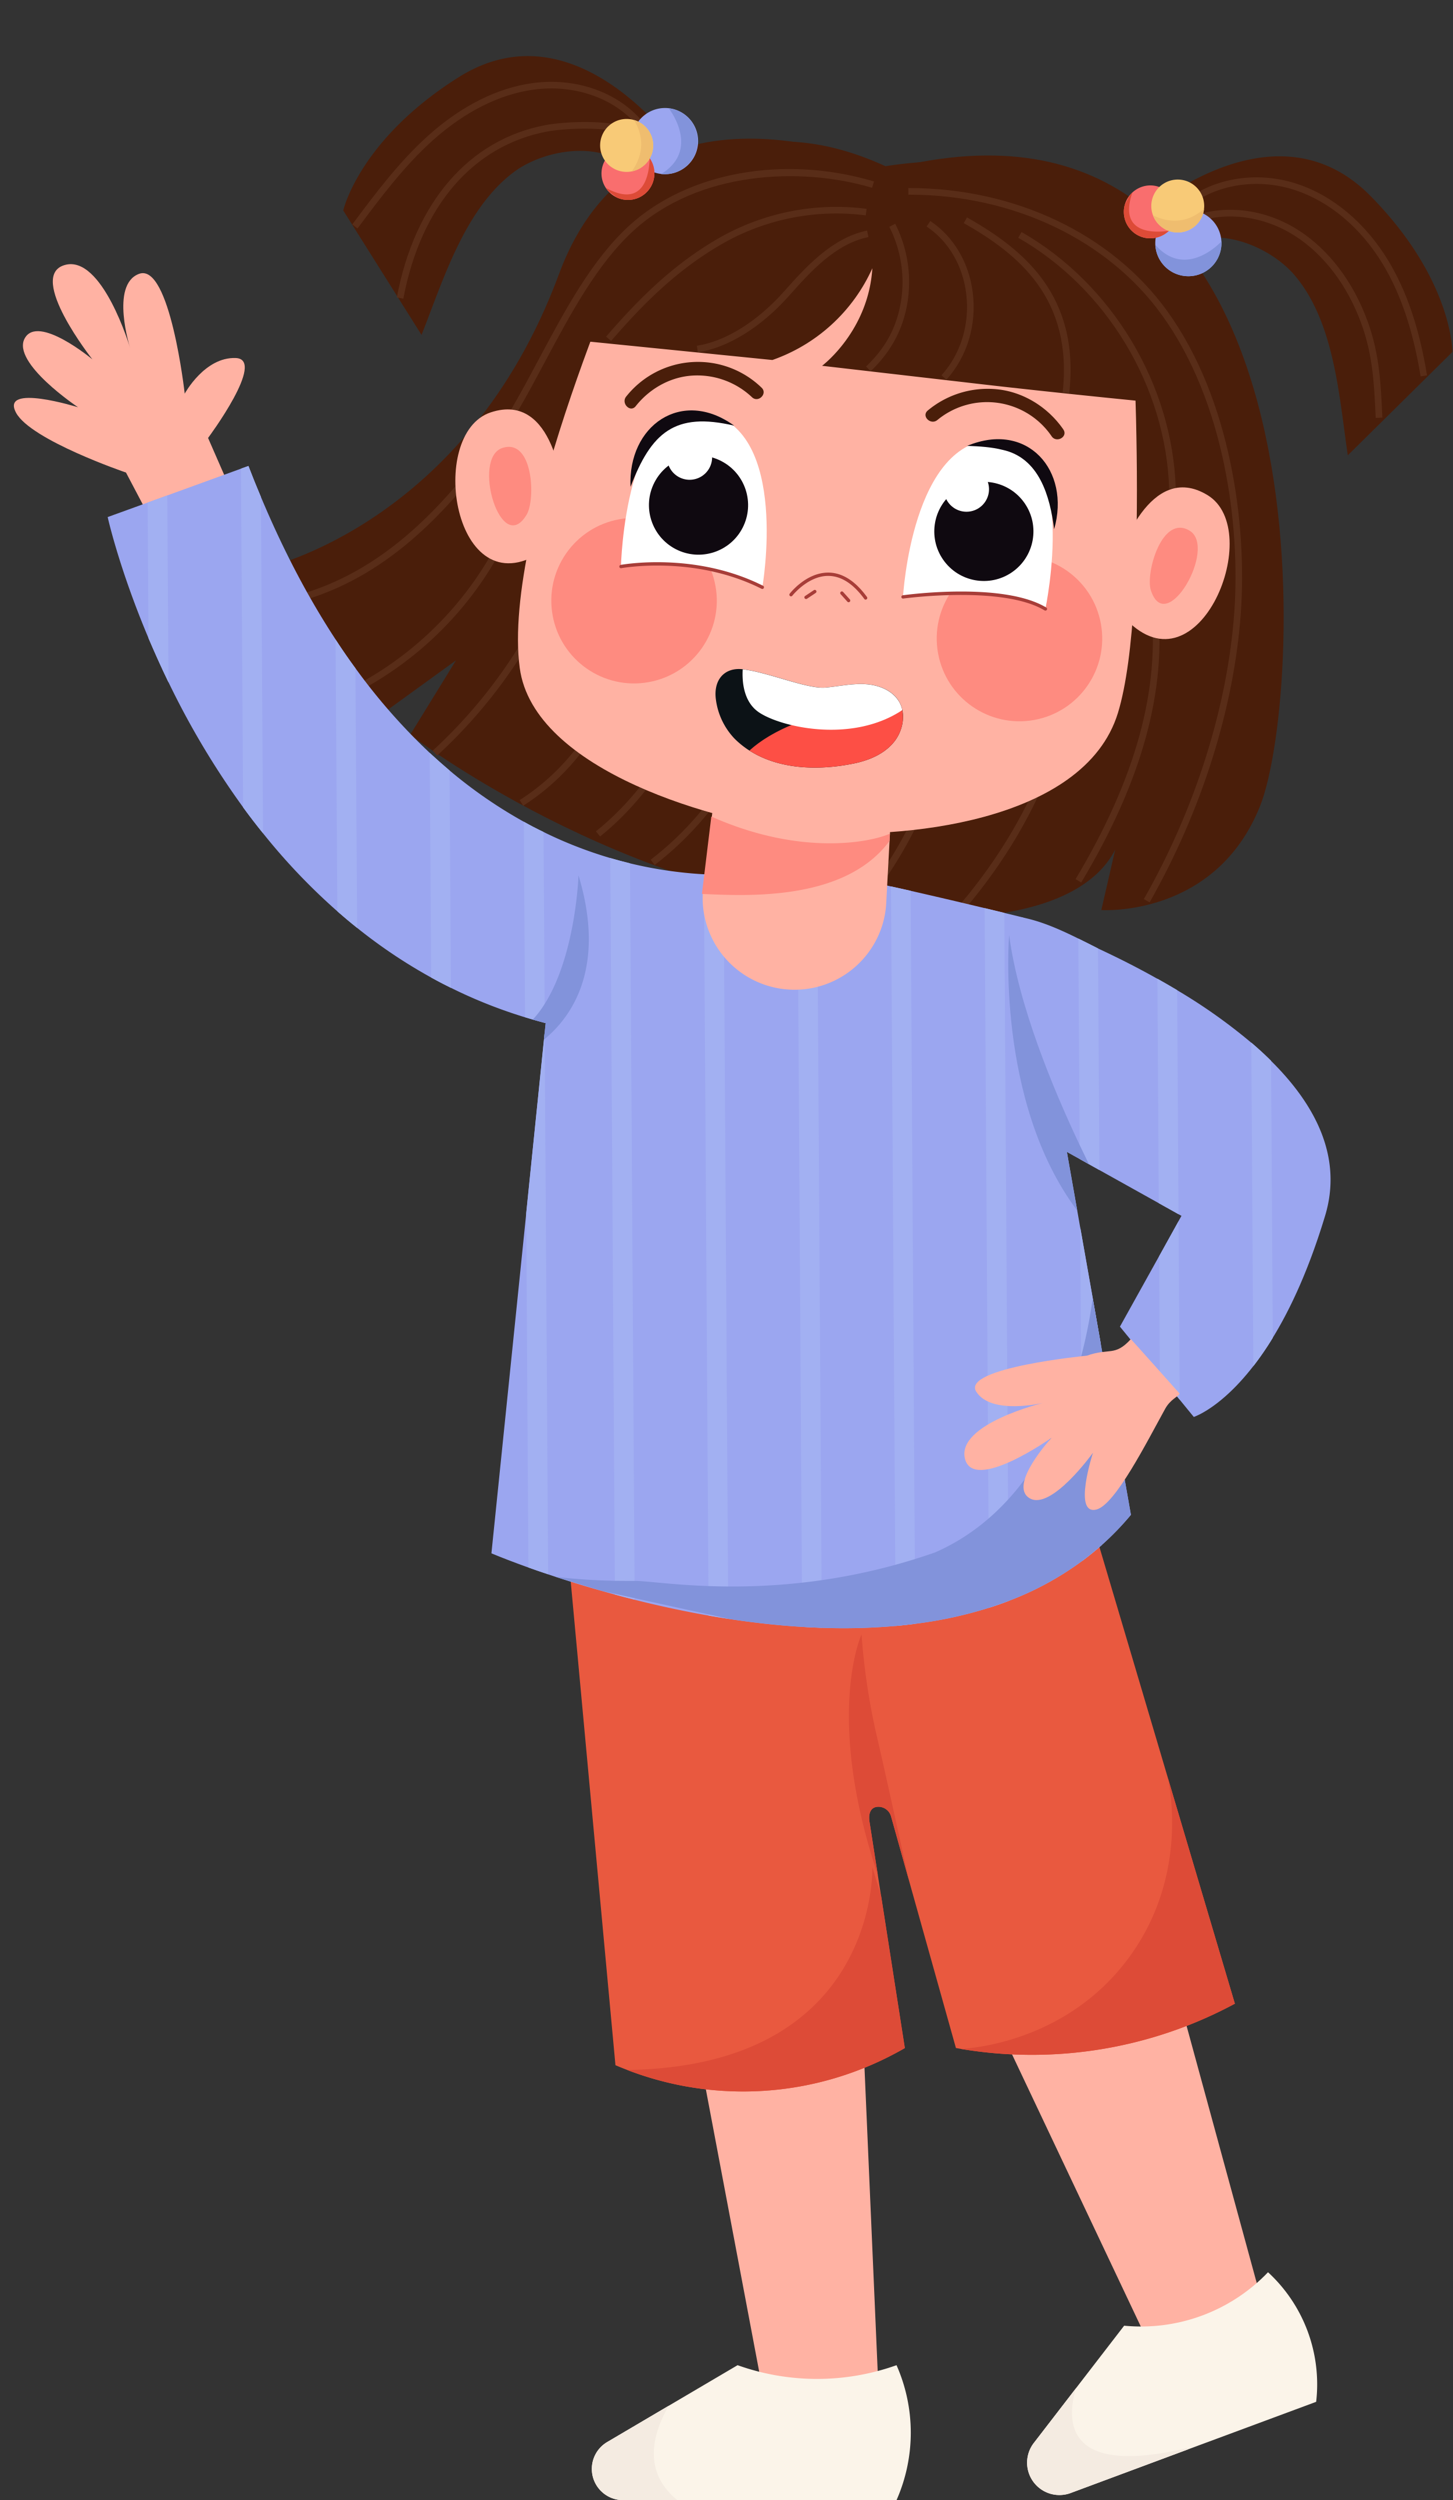
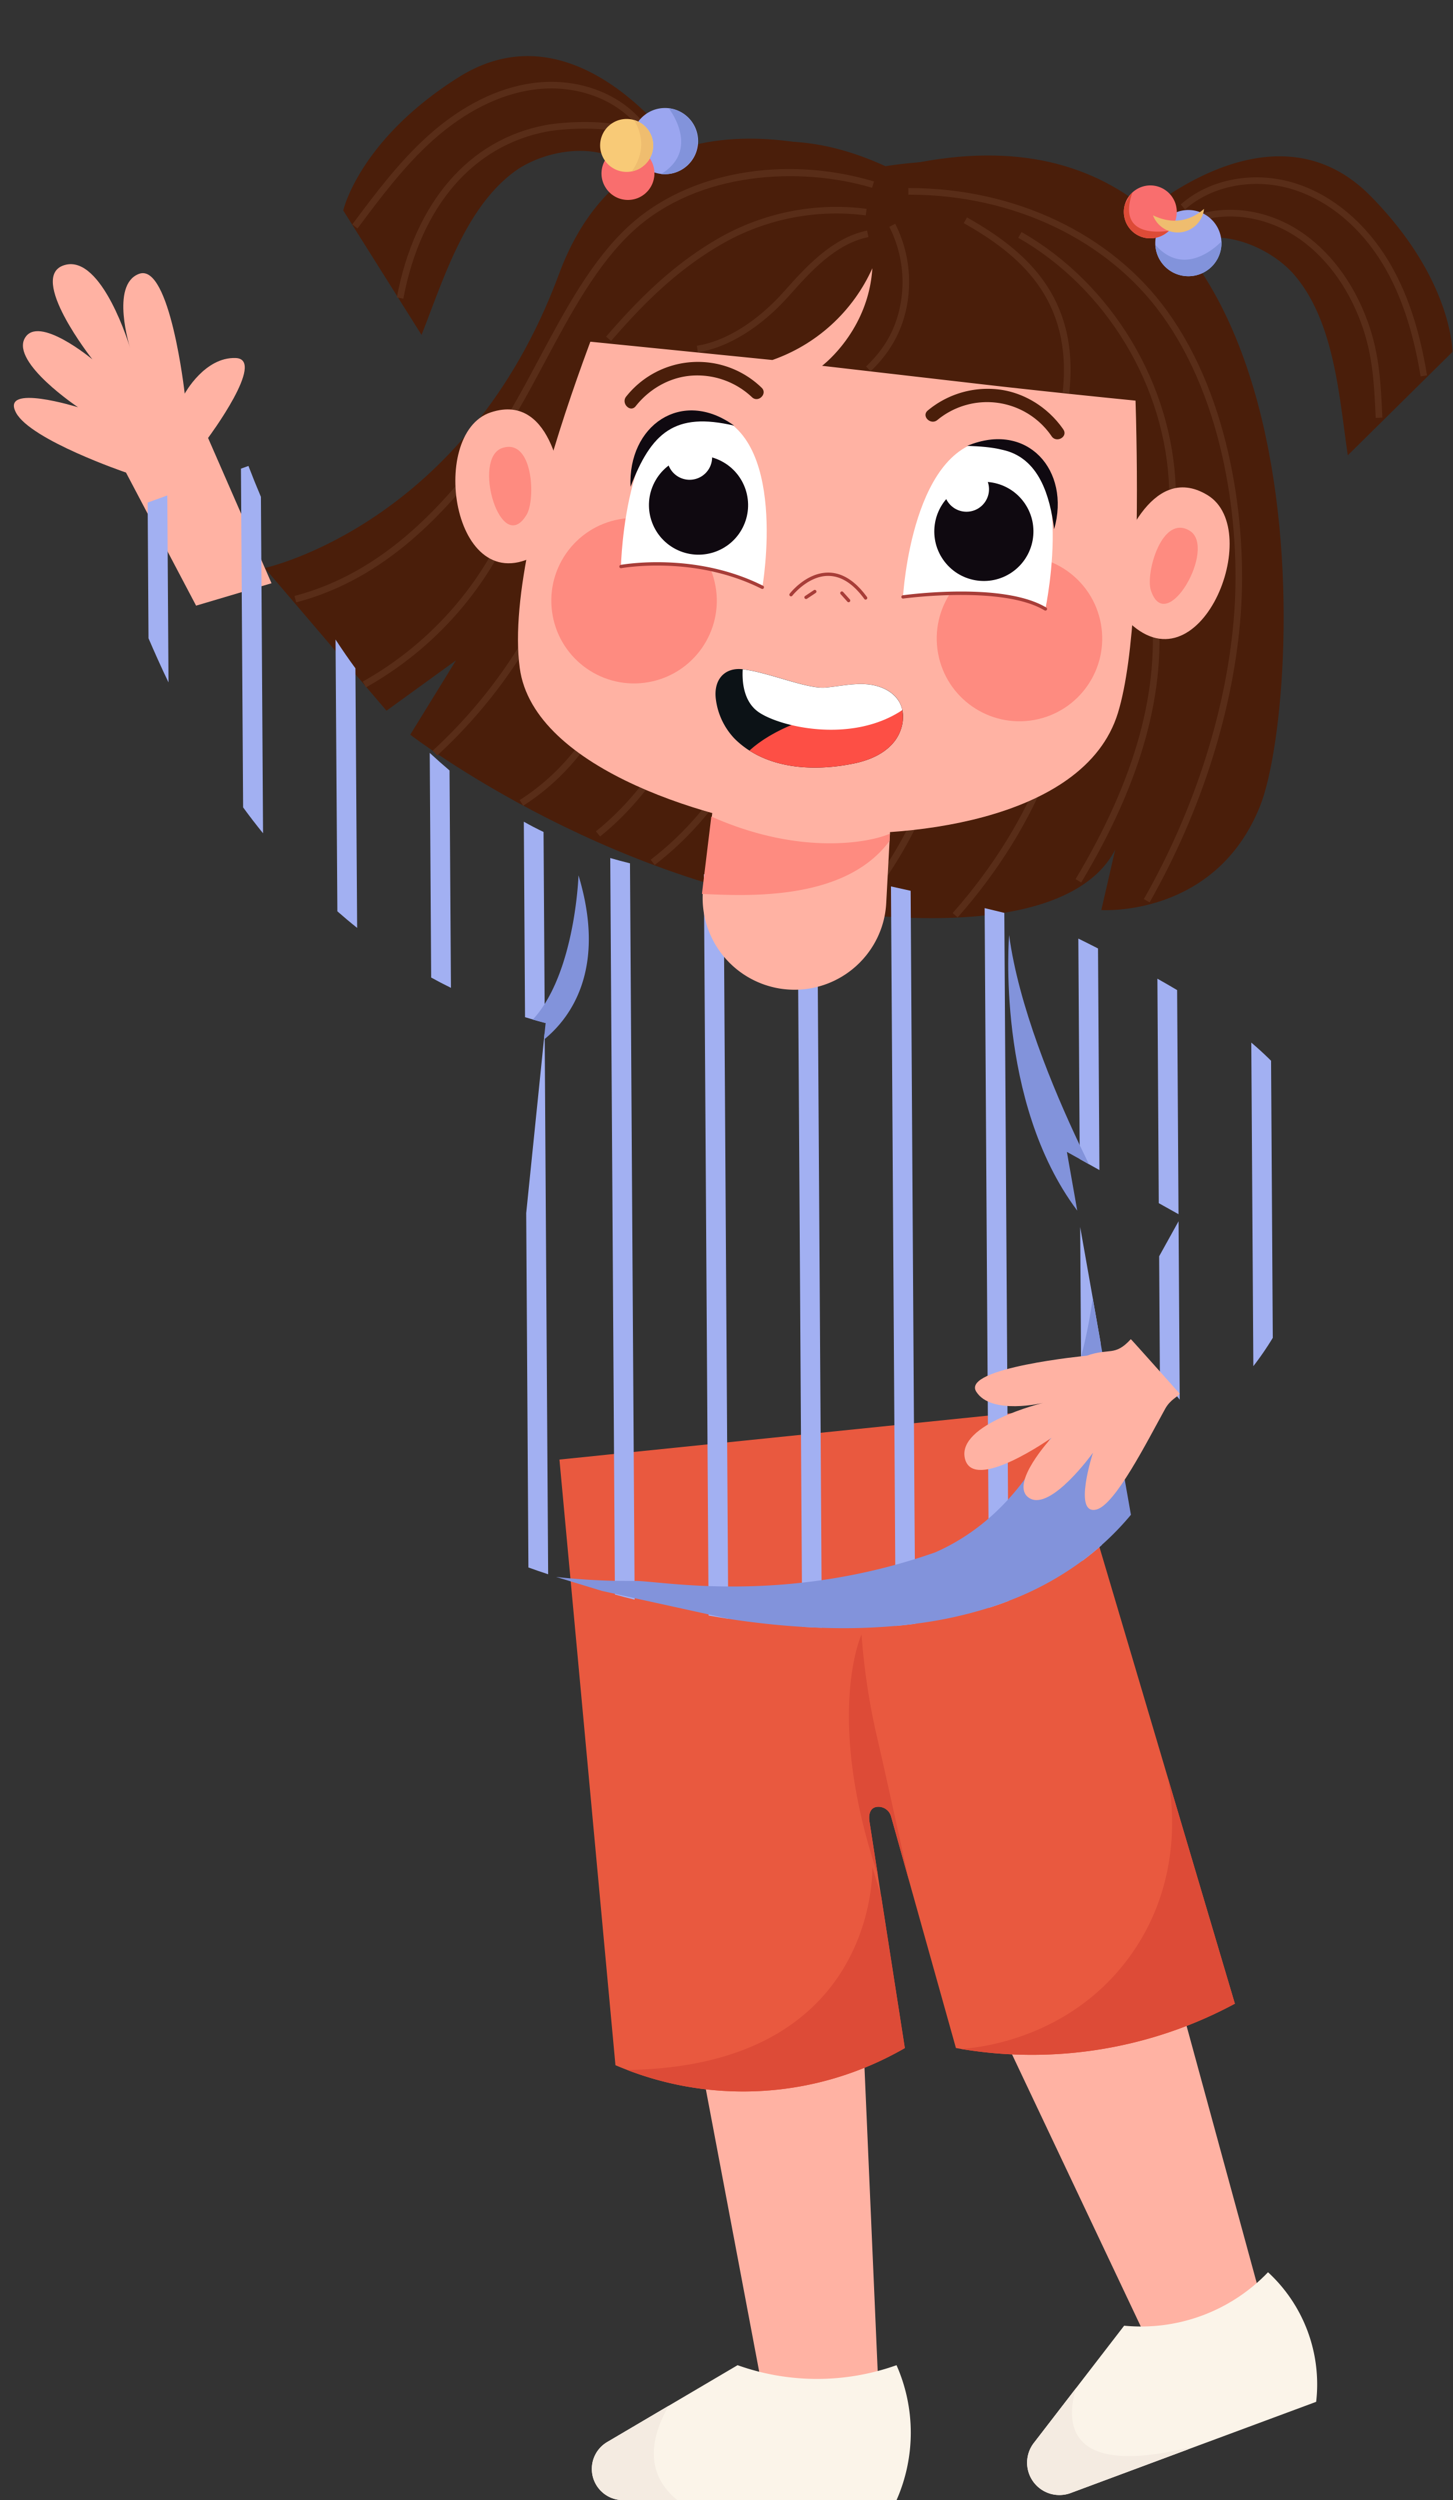
<svg xmlns="http://www.w3.org/2000/svg" height="1332.7" preserveAspectRatio="xMidYMid meet" version="1.0" viewBox="-7.4 -29.9 774.6 1332.7" width="774.6" zoomAndPan="magnify">
  <rect x="-7.4" y="-29.9" width="774.6" height="1332.7" fill="#333333" stroke="none" />
  <g data-name="Слой 2">
    <g data-name="Слой 1">
      <g>
        <path d="M466.87,60.14S334.16-1.5,290.6,116.19C241.17,249.75,133.72,272.87,133.72,272.87l64.92,76.07,37.06-26.85-24.39,39.63S323,448.2,460.49,458.41s130.62-52.83,130.62-52.83L579.72,455.2s60.74,4.16,84.59-55.35S703.06-.3,466.87,60.14Z" fill="#4a1e0a" />
      </g>
      <g>
        <path d="M569,440.52l-3-1.81c32-53.51,45.18-101.23,40.17-145.9l3.5-.39C614.78,337.88,601.48,386.32,569,440.52Z" fill="#592d18" />
      </g>
      <g>
        <path d="M503.12,459.14l-2.65-2.34c43.42-49.11,66-107.72,60.46-156.77l3.51-.4C570.11,349.66,547.19,409.29,503.12,459.14Z" fill="#592d18" />
      </g>
      <g>
        <path d="M449.69,457.79,447,455.47a223.24,223.24,0,0,0,54.08-141.6l3.53.05C504,366,483.93,418.48,449.69,457.79Z" fill="#592d18" />
      </g>
      <g>
        <path d="M387.18,444.19,384.46,442a264.53,264.53,0,0,0,57.71-135.1l3.5.42A268.07,268.07,0,0,1,387.18,444.19Z" fill="#592d18" />
      </g>
      <g>
        <path d="M312.5,416l-2.21-2.75c37.41-30,56-77,72.41-118.51l3.28,1.3C370.23,335.9,350.63,385.47,312.5,416Z" fill="#592d18" />
      </g>
      <g>
        <path d="M271.54,399.59l-1.89-3c36.13-23,58.2-65.59,56.21-108.4l3.52-.16C331.43,332.09,308.73,375.88,271.54,399.59Z" fill="#592d18" />
      </g>
      <g>
        <path d="M225.65,372.86l-2.38-2.61a266.89,266.89,0,0,0,79.14-135.34l3.44.8A270.53,270.53,0,0,1,225.65,372.86Z" fill="#592d18" />
      </g>
      <g>
        <path d="M341.61,431.17l-2.14-2.8c36.81-28.15,61.36-72.51,65.67-118.65l3.51.33C404.25,357.15,379.19,402.43,341.61,431.17Z" fill="#592d18" />
      </g>
      <g>
        <path d="M612.16,113.21,595.71,89.37s73.23-69.82,127.48-14.84c44,44.62,43.68,83.19,43.68,83.19l-55.75,55.07c-4.6-31-7-70.48-28.08-95.65-13.15-15.72-42.18-27.69-61-15.3A28.57,28.57,0,0,0,612.16,113.21Z" fill="#4a1e0a" />
      </g>
      <g>
        <path d="M749.93,170.73c-4-24.37-10.55-43.89-20.06-59.68-11.74-19.48-28.41-33.56-47-39.65-20.75-6.81-43.71-2.76-58.49,10.33l-2.34-2.64c15.7-13.91,40-18.24,61.93-11,19.35,6.35,36.7,21,48.87,41.18,9.75,16.18,16.46,36.11,20.52,60.93Z" fill="#592d18" />
      </g>
      <g>
        <path d="M726,192.87c-.93-19.89-1.66-35.61-9.11-54.05-8-19.82-21.1-35.71-36.86-44.75-18-10.3-39.45-11.41-56-2.89L622.42,88c17.64-9.06,40.4-7.92,59.4,3,16.44,9.43,30.07,25.94,38.37,46.49,7.68,19,8.42,35,9.36,55.21Z" fill="#592d18" />
      </g>
      <g>
        <path d="M336.37,74.26,357.82,54.8S302.43-29.88,237.08,11.29c-53.05,33.41-61.49,71-61.49,71s41.71,66.31,41.73,66.33c11.55-29.17,22.88-67,49.13-86.74,16.4-12.3,47.39-17.34,62.93-1A28.61,28.61,0,0,1,336.37,74.26Z" fill="#4a1e0a" />
      </g>
      <g>
        <path d="M183.2,91.88l-2.83-2.11c12.29-16.47,25-33.5,40.65-47.51,17.6-15.76,36.9-25.41,55.81-27.91,22.67-3,44.89,4.76,58,20.21l-2.69,2.28C319.8,22.3,298.79,15,277.29,17.85c-18.2,2.4-36.85,11.75-53.92,27C208,58.67,195.38,75.55,183.2,91.88Z" fill="#592d18" />
      </g>
      <g>
        <path d="M207.62,129.3l-3.47-.66C213.69,78,242.61,44.47,283.5,36.77c10.27-1.93,38.95-3.58,49,3.82l-2.1,2.84c-8.29-6.13-34.87-5.32-46.21-3.19C244.77,47.66,216.88,80.12,207.62,129.3Z" fill="#592d18" />
      </g>
      <g>
        <path d="M455.69,92.72,331.91,91.56s-72.12,160.2-62.24,234.54c7.29,55,106.22,83,153.86,87.33s147-4.3,165.06-63.35S595,118,595,118Z" fill="#ffb2a3" />
      </g>
      <g>
        <path d="M468.79,366.1c-5.26,6.15-13.2,9.4-21.11,11-18.84,3.88-39.8,3.16-55.55-6.9a47.68,47.68,0,0,1-7.85-6.27,37.15,37.15,0,0,1-10-20.69c-1.58-10.95,4.76-17.53,14.31-16.4,14,1.7,34.36,10.63,44.16,9.76,7-.64,13.84-2.2,20.8-1.86s14.31,3,18.07,8.85l.1.17a15.34,15.34,0,0,1,1.93,4.84C474.89,354.61,472.85,361.37,468.79,366.1Z" fill="#0c1216" />
      </g>
      <g>
        <path d="M454.09,289.75a.86.86,0,0,1-.71-.36c-5.85-8.05-12.23-12.19-19-12.3-10.86-.22-19.31,10.44-19.39,10.55a.88.88,0,1,1-1.39-1.08c.36-.46,8.83-11.24,20.51-11.24h.29c7.32.11,14.18,4.49,20.38,13a.88.88,0,0,1-.72,1.4Z" fill="#a73d38" />
      </g>
      <g>
        <path d="M422.3,289.4a.88.88,0,0,1-.49-1.61l4.65-3.1a.88.88,0,0,1,1,1.47l-4.65,3.1A.87.87,0,0,1,422.3,289.4Z" fill="#a73d38" />
      </g>
      <g>
        <path d="M445,291.12a.87.87,0,0,1-.65-.29l-3.6-4a.9.9,0,0,1,.07-1.25.87.87,0,0,1,1.24.06l3.6,4a.88.88,0,0,1-.07,1.24A.83.83,0,0,1,445,291.12Z" fill="#a73d38" />
      </g>
      <g>
        <path d="M468.79,366.1c-5.26,6.15-13.2,9.4-21.11,11-18.84,3.88-39.8,3.16-55.55-6.9,24.24-22.06,72.51-25.4,72.51-25.4l7-1a15.34,15.34,0,0,1,1.93,4.84C474.89,354.61,472.85,361.37,468.79,366.1Z" fill="#fd4f45" />
      </g>
      <g>
        <path d="M473.61,348.63c-27.52,18.26-66.24,8.68-77,.77-7.74-5.7-8.44-16.28-8.07-22.53,14,1.7,34.36,10.63,44.16,9.76,7-.64,13.84-2.2,20.8-1.86s14.31,3,18.07,8.85A15.24,15.24,0,0,1,473.61,348.63Z" fill="#fff" />
      </g>
      <g>
        <circle cx="536.1" cy="310.45" fill="#fe8b80" r="44.11" transform="rotate(-10.25 536.204 310.534)" />
      </g>
      <g>
        <circle cx="330.63" cy="290.28" fill="#fe8b80" r="44.11" transform="rotate(-10.25 330.7 290.36)" />
      </g>
      <g>
        <path d="M399,283.17s-40.93-18.92-75.37-11c0,0,2-91.34,46-81.88S399,283.17,399,283.17Z" fill="#fff" />
      </g>
      <g>
        <circle cx="364.97" cy="239.34" fill="#0f0910" r="26.43" transform="rotate(-62.74 364.985 239.332)" />
      </g>
      <g>
        <path d="M348.25,213.22a12,12,0,1,1,11.39,12.61A12,12,0,0,1,348.25,213.22Z" fill="#fff" />
      </g>
      <g>
        <path d="M328.74,229.67C327.19,197,356,176.69,384,197c-31.73-7.48-44.25,3.75-55.29,32.69Z" fill="#0f0910" />
      </g>
      <g>
        <path d="M474,288.29s44.16-9.1,75.9,6.42c0,0,18.85-89.39-26.18-90.22S474,288.29,474,288.29Z" fill="#fff" />
      </g>
      <g>
        <circle cx="517.1" cy="253.35" fill="#0f0910" r="26.43" transform="rotate(-34.73 517.13 253.355)" />
      </g>
      <g>
        <path d="M519.65,233a12,12,0,1,0-14,9.68A12,12,0,0,0,519.65,233Z" fill="#fff" />
      </g>
      <g>
        <path d="M554.57,252.2c-2.22-17.68-8-38.08-27.52-42.31-5.86-1.48-12.23-1.88-18.85-2.12,32-13.37,55.32,13,46.37,44.43Z" fill="#0f0910" />
      </g>
      <g>
        <path d="M331.5,186.61c7.11-9,17.61-15.16,29.09-16.22a42.47,42.47,0,0,1,32.9,11.45c3.37,3.18,8.48-1.91,5.1-5.1a48.8,48.8,0,0,0-72.19,4.77c-2.85,3.6,2.22,8.74,5.1,5.1Z" fill="#4a1e0a" />
      </g>
      <g>
        <path d="M559.46,199C551.85,188,539.91,180,526.52,177.91a49.91,49.91,0,0,0-39.31,11c-3.59,3,1.54,8,5.09,5.09a41.61,41.61,0,0,1,60.94,8.67c2.61,3.8,8.86.2,6.22-3.64Z" fill="#4a1e0a" />
      </g>
      <g>
        <path d="M549.9,295.59a.92.92,0,0,1-.45-.12c-22.3-13.44-74.8-6.38-75.32-6.31a.88.88,0,0,1-1-.75.9.9,0,0,1,.76-1c2.17-.3,53.64-7.22,76.47,6.54a.88.88,0,0,1-.46,1.64Z" fill="#a73d38" />
      </g>
      <g>
        <path d="M399,284.05a.93.93,0,0,1-.4-.09c-36.06-18.15-74.42-11-74.8-11a.88.88,0,0,1-.33-1.73c.38-.07,39.31-7.3,75.92,11.12a.88.88,0,0,1,.39,1.19A.86.86,0,0,1,399,284.05Z" fill="#a73d38" />
      </g>
      <g>
        <path d="M282.91,149.79S339.7,1.32,464.61,58.69c0,0,123.18-20.67,147.93,43.93s-6.76,81.81-6.76,81.81-47.49-4.62-90.17-9.55l-84.76-9.79s24.71-18.46,26.8-52A91.62,91.62,0,0,1,404.36,162Z" fill="#4a1e0a" />
      </g>
      <g>
        <path d="M345.11,62.83a17.64,17.64,0,1,1,19.54-15.51A17.61,17.61,0,0,1,345.11,62.83Z" fill="#9ba6f0" />
      </g>
      <g>
        <path d="M341.12,65.66a14.1,14.1,0,0,1-19.7,9.71,13.88,13.88,0,0,1-4.66-3.52,11.63,11.63,0,0,1-1.22-1.62,14.56,14.56,0,0,1-1.45-2.9,14,14,0,0,1,1-11.69,14.3,14.3,0,0,1,4.64-4.92A14,14,0,0,1,329,48.54a5.75,5.75,0,0,1,.83.14,13.94,13.94,0,0,1,9.13,5.79s0,0,.05.06A13.85,13.85,0,0,1,341.46,62a12.38,12.38,0,0,1-.08,2.19,3.94,3.94,0,0,1-.12.7A6.34,6.34,0,0,1,341.12,65.66Z" fill="#f96e6e" />
      </g>
      <g>
        <path d="M339,54.53a13.81,13.81,0,0,1-3.47,4.06,12.84,12.84,0,0,1-2.86,1.79,13.15,13.15,0,0,1-3.28,1.08,14.11,14.11,0,1,1-1.07-27.85,10.48,10.48,0,0,1,2.2.46,12.58,12.58,0,0,1,2.36.88,14.08,14.08,0,0,1,7.83,14.3A13.68,13.68,0,0,1,339,54.53Z" fill="#f8ca77" />
      </g>
      <g>
        <path d="M345.11,62.83c21.29-13.16,4-35,4-35a17.64,17.64,0,0,1-4,35.05Z" fill="#8293db" />
      </g>
      <g>
        <path d="M339,54.53a13.81,13.81,0,0,1-3.47,4.06,12.84,12.84,0,0,1-2.86,1.79,13.15,13.15,0,0,1-3.28,1.08c8.19-11.52,4.8-21.54,1.13-27.39a12.58,12.58,0,0,1,2.36.88,14.08,14.08,0,0,1,7.83,14.3A13.68,13.68,0,0,1,339,54.53Z" fill="#efbd6f" />
      </g>
      <g>
-         <path d="M315.54,70.23c20.46,11.23,23.18-7.38,23.4-15.76,0,0,0,0,.05.06A13.85,13.85,0,0,1,341.46,62a12.38,12.38,0,0,1-.08,2.19,3.94,3.94,0,0,1-.12.7,6.34,6.34,0,0,1-.14.78,14.1,14.1,0,0,1-19.7,9.71l-4.66-3.52Z" fill="#dd4b37" />
-       </g>
+         </g>
      <g>
        <path d="M608.51,100.61a17.64,17.64,0,1,1,18.54,16.7A17.62,17.62,0,0,1,608.51,100.61Z" fill="#9ba6f0" />
      </g>
      <g>
        <path d="M605.06,97.14a14.07,14.07,0,0,1-13.32-13.33,13.94,13.94,0,0,1,3.17-9.66,12.13,12.13,0,0,1,1.4-1.47,14.06,14.06,0,0,1,2.62-1.91,14,14,0,0,1,11.69-1,14.27,14.27,0,0,1,5.62,3.75,14,14,0,0,1,3.69,8.8,5.75,5.75,0,0,1,0,.83,13.92,13.92,0,0,1-4.2,10,.07.07,0,0,1,0,0,13.93,13.93,0,0,1-7,3.68,13,13,0,0,1-2.18.29,5.61,5.61,0,0,1-.71,0A5.21,5.21,0,0,1,605.06,97.14Z" fill="#f96e6e" />
      </g>
      <g>
-         <path d="M615.69,93.19a13.7,13.7,0,0,1-4.58-2.74,12.85,12.85,0,0,1-2.25-2.52,13.5,13.5,0,0,1-1.6-3.06,14.1,14.1,0,1,1,27.28-5.68,11.17,11.17,0,0,1-.08,2.25,12.7,12.7,0,0,1-.48,2.47A14.09,14.09,0,0,1,621.18,94,13.6,13.6,0,0,1,615.69,93.19Z" fill="#f8ca77" />
-       </g>
+         </g>
      <g>
        <path d="M608.51,100.61c16.51,18.81,35.24-1.83,35.24-1.83a17.64,17.64,0,0,1-35.24,1.83Z" fill="#8293db" />
      </g>
      <g>
        <path d="M615.69,93.19a13.7,13.7,0,0,1-4.58-2.74,12.85,12.85,0,0,1-2.25-2.52,13.5,13.5,0,0,1-1.6-3.06c12.71,6.16,22,1.16,27.2-3.43a12.7,12.7,0,0,1-.48,2.47A14.09,14.09,0,0,1,621.18,94,13.6,13.6,0,0,1,615.69,93.19Z" fill="#efbd6f" />
      </g>
      <g>
        <path d="M596.31,72.68c-7.68,22,11.13,21.63,19.42,20.46a.07.07,0,0,1,0,0,13.93,13.93,0,0,1-7,3.68,13,13,0,0,1-2.18.29,5.61,5.61,0,0,1-.71,0,5.21,5.21,0,0,1-.79,0,14.07,14.07,0,0,1-13.32-13.33,13.9,13.9,0,0,1,.48-4.49l2.69-5.17Z" fill="#dd4b37" />
      </g>
      <g>
        <path d="M605.46,451.1l-3.07-1.74C629.91,401,647,346.7,650.6,296.55,653.89,250.27,645.49,184.32,612,138c-29-40.18-79.39-64.13-134.79-64.13h-.36V70.34h.36c56.54,0,108,24.5,137.65,65.59,34,47.08,42.56,114,39.23,160.88C650.51,347.46,633.23,402.26,605.46,451.1Z" fill="#592d18" />
      </g>
      <g>
        <path d="M150.5,291.18l-.89-3.41c46.8-12.2,78.45-47.61,100.79-77.1,11-14.46,20.09-31.58,29.77-49.7,13.76-25.77,28-52.41,47.83-70.57,31.26-28.61,82.5-37.86,130.52-23.58l-1,3.38c-38.39-11.42-92.6-8.8-127.13,22.8-19.39,17.75-33.48,44.12-47.1,69.63-9.31,17.45-18.95,35.49-30.07,50.17C230.53,242.74,198.35,278.71,150.5,291.18Z" fill="#592d18" />
      </g>
      <g>
        <path d="M318.38,151.84l-2.67-2.31c16.13-18.59,34.57-37.81,60.06-52.47a126,126,0,0,1,78.82-15.64l-.46,3.49a122.52,122.52,0,0,0-76.6,15.21C352.49,114.52,334.3,133.49,318.38,151.84Z" fill="#592d18" />
      </g>
      <g>
        <path d="M364.64,157.9l-.54-3.49c15.22-2.33,32.12-12.84,46.37-28.84C421.84,112.8,436,96.9,454.85,93l.72,3.46c-17.71,3.67-30.86,18.44-42.47,31.47C398.32,144.52,380.66,155.44,364.64,157.9Z" fill="#592d18" />
      </g>
      <g>
        <path d="M456.72,168l-2.42-2.56c10.29-9.76,16.17-20.57,18.5-34A65.2,65.2,0,0,0,466.7,91l3.14-1.61a68.75,68.75,0,0,1,6.43,42.6C473.85,146,467.45,157.79,456.72,168Z" fill="#592d18" />
      </g>
      <g>
-         <path d="M497.13,172.51l-2.62-2.36c10.41-11.55,15.2-27.48,13.16-43.69-1.88-15-9.57-27.95-21.09-35.61l1.95-2.94C500.91,96.14,509.16,110,511.17,126,513.34,143.25,508.23,160.2,497.13,172.51Z" fill="#592d18" />
-       </g>
+         </g>
      <g>
        <path d="M562.62,179.67l-3.51-.39c5.52-50.08-23.56-73.73-52.73-90.26L508.11,86C538.29,103.05,568.37,127.55,562.62,179.67Z" fill="#592d18" />
      </g>
      <g>
        <path d="M615.87,230.64c-1.69-54.32-33.26-106.83-80.44-133.8l1.75-3.06c48.22,27.56,80.49,81.23,82.21,136.75Z" fill="#592d18" />
      </g>
      <g>
        <path d="M589.27,266.81s16.15-51.63,47.09-32.77S631.71,340.49,593,300.36Z" fill="#ffb2a3" />
      </g>
      <g>
        <path d="M626.82,253c14.78,9-12.55,57-20.71,31.7C603.21,275.66,612,244,626.82,253Z" fill="#fe8b80" />
      </g>
      <g>
        <path d="M187.72,336.5,186,333.42a181.08,181.08,0,0,0,78-87l3.25,1.37A184.57,184.57,0,0,1,187.72,336.5Z" fill="#592d18" />
      </g>
      <g>
        <path d="M292.61,232.55s-4-54-38.38-42.64-19.74,104.71,27.06,74.45Z" fill="#ffb2a3" />
      </g>
      <g>
        <path d="M260.4,208.89c-16.45,5.4-.78,58.4,12.94,35.58C278.22,236.35,276.85,203.48,260.4,208.89Z" fill="#fe8b80" />
      </g>
      <g>
        <path d="M311.92 782.26L401.59 1256.87 461.31 1252.72 440.85 782.22 311.92 782.26z" fill="#ffb2a3" />
      </g>
      <g>
-         <path d="M408.94 804.87L609.37 1228.43 668.06 1207.17 550.32 775.7 408.94 804.87z" fill="#ffb2a3" />
+         <path d="M408.94 804.87L609.37 1228.43 668.06 1207.17 550.32 775.7 408.94 804.87" fill="#ffb2a3" />
      </g>
      <g>
        <path d="M650.92,1038.16a228.28,228.28,0,0,1-146,24.12c-.92-.18-1.84-.33-2.71-.48l-25.22-90-9.38-33.46a7,7,0,0,0-6.74-5.12c-4.35,0-5.44,3.92-4.7,8.21q2.2,14.16,4.42,28.34l1.77,11.33q6.3,40.35,12.58,80.75c-3.76,2.16-8.38,4.63-13.76,7.13l-.37.17A171.94,171.94,0,0,1,327,1073.5q-3.51-1.35-6.3-2.54L290.84,748.12l265.93-27.27Q586,819.21,615.12,917.54,633,977.84,650.92,1038.16Z" fill="#e9593f" />
      </g>
      <g>
        <path d="M137.35,281l-33.83-77.45s31.3-42,14.73-42.61-27.18,19-27.18,19-7.83-70-24.35-63.86C51.18,121.85,62,155.72,62,155.72s-14.86-50.26-35-44.32,14.86,50.27,14.86,50.27-29-24.22-36.1-11.19S34.22,187.2,34.22,187.2s-41.62-13-33.06,2.92C9,204.71,59.77,222,59.77,222l37.37,70.94Z" fill="#ffb2a3" />
      </g>
      <g>
        <path d="M478.14,1266.65a89,89,0,0,1-7.6,36.15H324.79a16.64,16.64,0,0,1-8.45-31q16.35-9.63,32.71-19.28l36.76-21.66a126.24,126.24,0,0,0,84.73,0A89,89,0,0,1,478.14,1266.65Z" fill="#fbf4e9" />
      </g>
      <g>
        <path d="M353.69,1302.8h-28.9a16.64,16.64,0,0,1-8.45-31q16.35-9.63,32.71-19.28C339.52,1269.29,336,1288.28,353.69,1302.8Z" fill="#f4ebe1" />
      </g>
      <g>
        <path d="M694.25,1250.39l-68.37,25.37L563.39,1299a17.24,17.24,0,0,1-19.66-26.68l22.42-29.11,25.74-33.4a93.67,93.67,0,0,0,76.7-28.5,81.24,81.24,0,0,1,25.66,69.11Z" fill="#fbf4e9" />
      </g>
      <g>
        <path d="M625.88,1275.76,563.39,1299a17.24,17.24,0,0,1-19.66-26.68l22.42-29.11c-5.73,20-3.3,46.6,59.34,31.82Z" fill="#f4ebe1" />
      </g>
      <g>
-         <path d="M699,618.23c-8.6,28.45-18.39,49.49-27.91,65a161.67,161.67,0,0,1-10.37,15.11c-17.49,22.57-31.71,27.06-31.71,27.06l-7.54-9.23-10.57-12.91-21.26-26,20.87-37.53,10.34-18.66,1.6-2.86-1.62-.9-10.52-5.88L578.7,593.8l-5.6-3.13-4.89-2.75-6.85-3.81,5.53,31.32,1.53,8.73,6.76,38.25,4.11,23.31,16.21,91.86A148.83,148.83,0,0,1,580,793.64q-5.06,4.51-10.41,8.48a163.14,163.14,0,0,1-39.24,21.35q-5.18,2-10.45,3.65a222.62,222.62,0,0,1-39.32,8.53c-3.48.46-7,.85-10.48,1.16a315.31,315.31,0,0,1-39.35,1c-3.52-.11-7-.28-10.49-.5-13.15-.79-26.16-2.28-38.72-4.18-.22,0-.46-.06-.67-.11q-5.29-.81-10.48-1.73c-13.91-2.45-27.19-5.35-39.43-8.44q-5.42-1.34-10.52-2.75c-2.32-.64-4.62-1.27-6.85-1.91-9-2.51-17.21-5.07-24.5-7.45l-4.24-1.43c-3.83-1.26-7.35-2.49-10.52-3.63-12.51-4.48-19.75-7.59-19.75-7.59l18.57-181.29,9.45-92.49.41-4,.51-4.82-.53-.13c-2.12-.57-4.22-1.13-6.3-1.75-1.4-.39-2.8-.81-4.2-1.24A258.65,258.65,0,0,1,233,496.67c-3.59-1.75-7.09-3.59-10.54-5.49A276.05,276.05,0,0,1,183,464.72c-3.61-2.87-7.11-5.82-10.55-8.84a328.9,328.9,0,0,1-39.61-41.58v0q-5.53-6.86-10.58-13.8v0a435.39,435.39,0,0,1-39.78-66.64c-4-8.16-7.48-16-10.66-23.47v0C56,272.93,50,245.72,50,245.72L71.31,238l10.48-3.81,39.26-14.26,4-1.44q3.24,8.46,6.65,16.49v0c12.29,29.33,25.7,54.46,39.82,76,3.48,5.34,7,10.46,10.59,15.33a316.07,316.07,0,0,0,39.63,45.15q5.28,4.88,10.56,9.36a249,249,0,0,0,39.55,27.31c3.52,2,7,3.79,10.52,5.47a224,224,0,0,0,35.6,13.89q5.35,1.57,10.52,2.82a220.24,220.24,0,0,0,39.39,5.82q5.49.3,10.5.3c20.63.18,35-2.73,39.35-3.76.92-.19,1.4-.33,1.4-.33s3.13.6,9.07,1.8c8.12,1.66,21.5,4.46,39.42,8.48q5,1.09,10.49,2.34c11.64,2.65,24.85,5.71,39.44,9.23,3.43.81,6.93,1.67,10.5,2.54,3.12.77,6.32,1.53,9.55,2.34l0-.06.67.24c.86.19,1.69.41,2.54.61,9,2.23,17.76,6.14,26.66,10.54,3.48,1.71,7,3.48,10.5,5.27.11.07.24.11.35.18,9.67,4.5,20.36,9.84,31.3,16,3.5,1.95,7,4,10.52,6.08a290.75,290.75,0,0,1,39.54,28c3.67,3.12,7.2,6.36,10.54,9.68C693.9,559.05,708.47,587,699,618.23Z" fill="#9ba6f0" />
-       </g>
+         </g>
      <g>
        <path d="M71.77,310.35v0L71.31,238l10.48-3.81.64,99.67C78.47,325.66,75,317.81,71.77,310.35Z" fill="#a2b0f2" />
      </g>
      <g>
        <path d="M122.21,400.48v0l-1.16-180.57,4-1.44q3.24,8.46,6.65,16.49v0l1.13,179.32Q127.26,407.42,122.21,400.48Z" fill="#a2b0f2" />
      </g>
      <g>
        <path d="M183,464.72c-3.61-2.87-7.11-5.82-10.55-8.84L171.48,311c3.48,5.34,7,10.46,10.59,15.33Z" fill="#a2b0f2" />
      </g>
      <g>
        <path d="M233,496.67c-3.59-1.75-7.09-3.59-10.54-5.49l-.77-119.74q5.28,4.88,10.56,9.36Z" fill="#a2b0f2" />
      </g>
      <g>
        <path d="M283,515.3c-2.12-.57-4.22-1.13-6.3-1.75-1.4-.39-2.8-.81-4.2-1.24l-.65-104.2c3.52,2,7,3.79,10.52,5.47l.57,91.77Z" fill="#a2b0f2" />
      </g>
      <g>
        <path d="M284.82,809.27c-3.83-1.26-7.35-2.49-10.52-3.63l-1.18-188.88,9.45-92.49.41-4,0,3.67Z" fill="#a2b0f2" />
      </g>
      <g>
        <path d="M330.93,822.81q-5.42-1.34-10.52-2.75l-2.48-392.59q5.35,1.57,10.52,2.82Z" fill="#a2b0f2" />
      </g>
      <g>
        <path d="M380.84,833q-5.29-.81-10.48-1.73l-2.52-395.14q5.49.3,10.5.3Z" fill="#a2b0f2" />
      </g>
      <g>
        <path d="M430.72,837.77c-3.52-.11-7-.28-10.49-.5L420,797.64l-2.29-365c.92-.19,1.4-.33,1.4-.33s3.13.6,9.07,1.8l2.28,359.65Z" fill="#a2b0f2" />
      </g>
      <g>
        <path d="M480.55,835.65c-3.48.46-7,.85-10.48,1.16l-.39-62.4-2.1-331.81q5,1.09,10.49,2.34l2,322.87Z" fill="#a2b0f2" />
      </g>
      <g>
        <path d="M530.32,823.47q-5.18,2-10.45,3.65l-.57-90.76-1.79-282.19c3.43.81,6.93,1.67,10.5,2.54l1.7,269.15Z" fill="#a2b0f2" />
      </g>
      <g>
        <path d="M578.7,593.8l-5.6-3.13-4.89-2.75-.05-7.51-.7-110c3.48,1.71,7,3.48,10.5,5.27Z" fill="#a2b0f2" />
      </g>
      <g>
        <path d="M580,793.64q-5.06,4.51-10.41,8.48l-.81-127.9-.33-50.06,6.76,38.25,4.11,23.31Z" fill="#a2b0f2" />
      </g>
      <g>
        <path d="M620.87,617.33l-10.52-5.88-.74-119.66c3.5,1.95,7,4,10.52,6.08Z" fill="#a2b0f2" />
      </g>
      <g>
        <path d="M621.51 716.17L610.94 703.26 610.55 639.75 620.89 621.1 621.51 716.17z" fill="#a2b0f2" />
      </g>
      <g>
        <path d="M671.13,683.23a161.67,161.67,0,0,1-10.37,15.11l-1.09-172.49c3.67,3.12,7.2,6.36,10.54,9.68Z" fill="#a2b0f2" />
      </g>
      <g>
        <path d="M313.56,818.15l6.85,1.51L330.93,822l39.43,8.66,10.48,2.3.67.15c12.56,1.9,25.57,3.39,38.72,4.18,3.49.22,7,.39,10.49.5a315.31,315.31,0,0,0,39.35-1c3.5-.31,7-.7,10.48-1.16a222.62,222.62,0,0,0,39.32-8.53q5.28-1.67,10.45-3.65a163.14,163.14,0,0,0,39.24-21.35q5.36-4,10.41-8.48a148.83,148.83,0,0,0,15.53-16.06l-16.21-91.86-4.11-23.31c-1,2.12-9.56,102.36-83.92,135.16-80.92,28.44-146.62,15.07-160.4,15.25-3.46,0-7,0-10.5-.05q-15.12-.28-31.3-2.07Z" fill="#8293db" />
      </g>
      <g>
        <path d="M548.74,717.9s-27.75,6.71-35.72-6,59-19.16,59-19.16h0c12-4.26,14.85.58,23.42-8.8.1-.12,26,29,26,29-.78,1.76-4.87,3-7.7,8.15-9.66,17.47-26.57,51.07-36.59,53.65-12.82,3.31-1.87-30.28-1.87-30.28s-22.37,31.25-33.86,24.23,11.8-32.22,11.8-32.22S511.44,766.08,507,747.58,548.74,717.9,548.74,717.9Z" fill="#ffb2a3" />
      </g>
      <g>
        <path d="M463.48,461.45a49,49,0,0,1-96-7.29,46.94,46.94,0,0,1-.12-9.49c.05-.58.1-1.17.17-1.76l4.19-34.5.61-5,1.95-16.18,93.46,13.88-.61,11.6-.1,1.77L466.9,417l-.08,1.38-1.76,33A49.37,49.37,0,0,1,463.48,461.45Z" fill="#ffb2a3" />
      </g>
      <g>
        <path d="M466.82,418.37a6.17,6.17,0,0,1-.44.57c-24.24,31.95-76.74,28.59-99.54,27.68.05-.57.1-1.17.17-1.75l4.19-34.51.61-5c46.7,20.82,83.62,14.06,94.8,9.3l.42-.18Z" fill="#fe8b80" />
      </g>
      <g>
        <path d="M283,523.92l-.44.35.41-4,.51-4.82-.53-.13c-2.12-.57-4.22-1.13-6.3-1.75a53.83,53.83,0,0,0,6.24-8.2C299.63,479,301,436.7,301,436.7,316.23,487,296.41,512.85,283,523.92Z" fill="#8293db" />
      </g>
      <g>
        <path d="M568.21,587.92l-6.85-3.81,5.53,31.32c-43.74-58.31-36.32-146.84-36.32-146.84,5,37.27,23.11,81.23,37.59,111.82,1.71,3.61,3.37,7.05,4.94,10.26Z" fill="#8293db" />
      </g>
      <g>
        <path d="M477,971.75l-9.38-33.46a7,7,0,0,0-6.74-5.12c-4.35,0-5.44,3.92-4.7,8.21q2.2,14.16,4.42,28.34c-28.61-85.41-8.71-128.4-8.71-128.4a357,357,0,0,0,8.75,56.86C463.26,909.17,477,971.75,477,971.75Z" fill="#dd4b37" />
      </g>
      <g>
        <path d="M460,1069c.39,0,.79,0,1.16,0l-.37.17Z" fill="#dd4b37" />
      </g>
      <g>
        <path d="M650.92,1038.16a228.28,228.28,0,0,1-146,24.12c7-.43,56.53-4.34,89.13-48.18,31.63-42.55,22.56-89.45,21.06-96.56Q633,977.84,650.92,1038.16Z" fill="#dd4b37" />
      </g>
      <g>
        <path d="M475,1061.8c-3.76,2.16-8.38,4.63-13.76,7.13l-.37.17A171.94,171.94,0,0,1,327,1073.5c134.24-2,130.65-108.11,130.65-108.11l4.75,15.66Q468.67,1021.4,475,1061.8Z" fill="#dd4b37" />
      </g>
    </g>
  </g>
</svg>